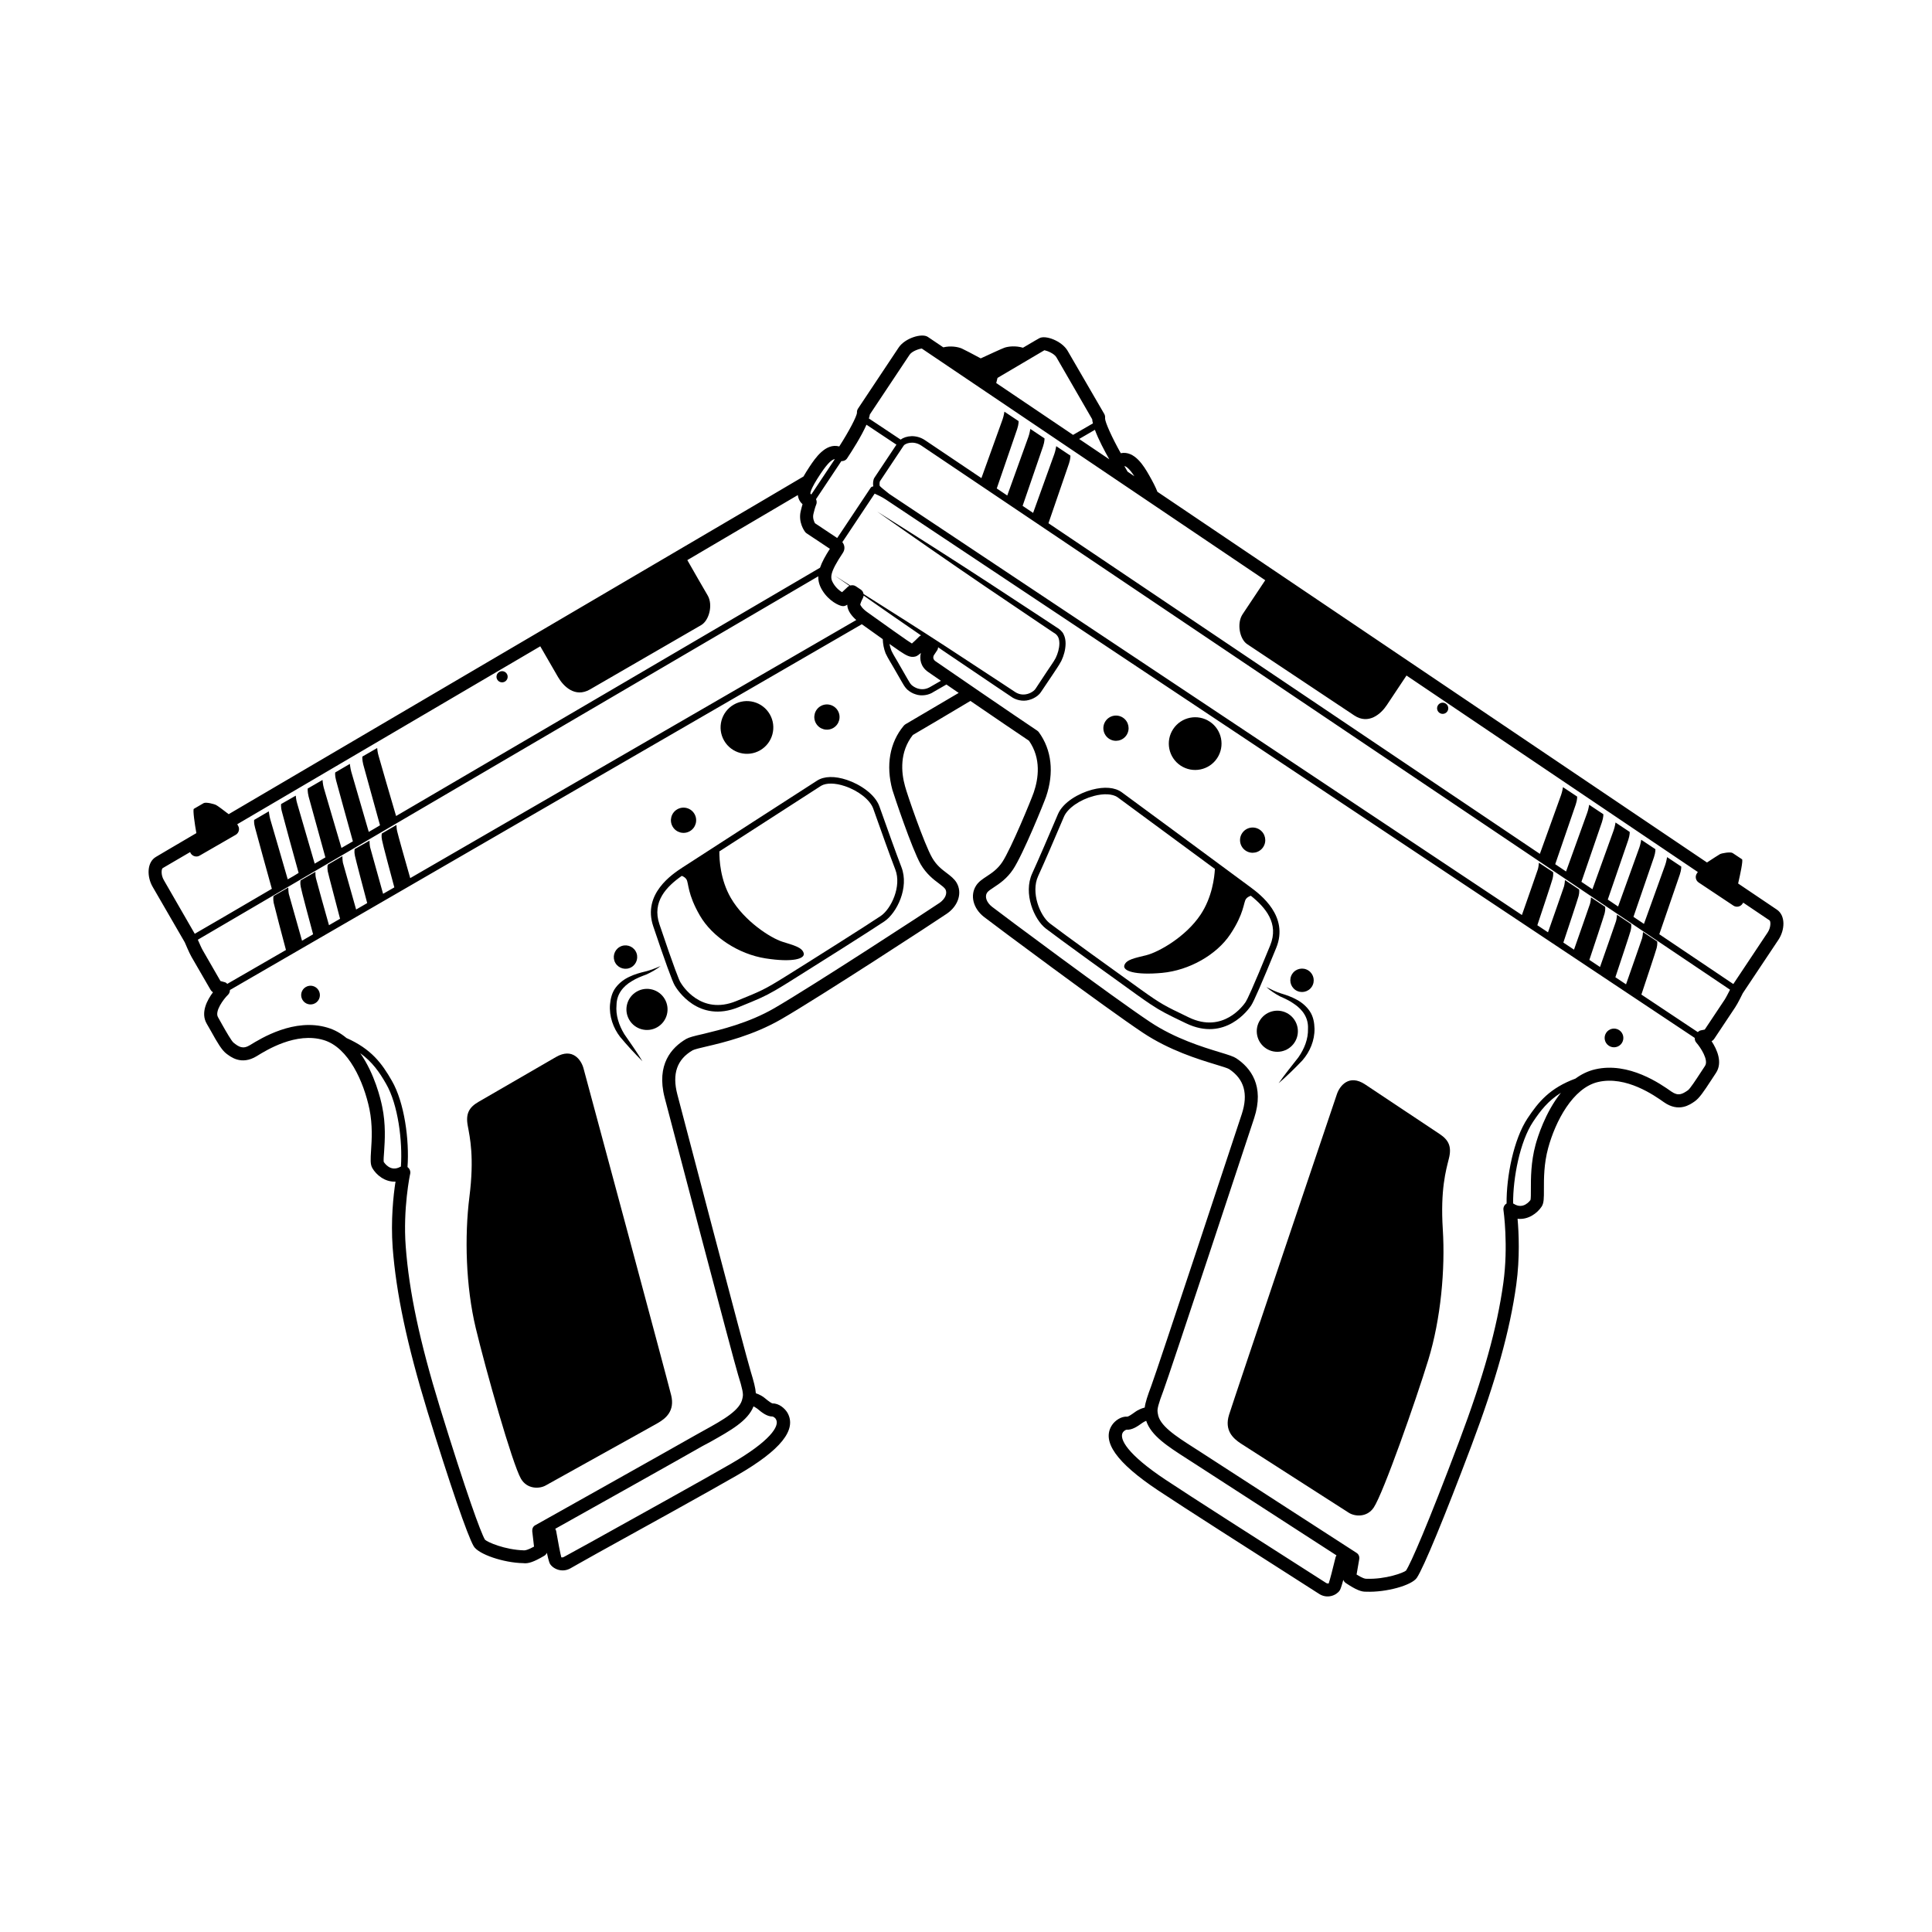
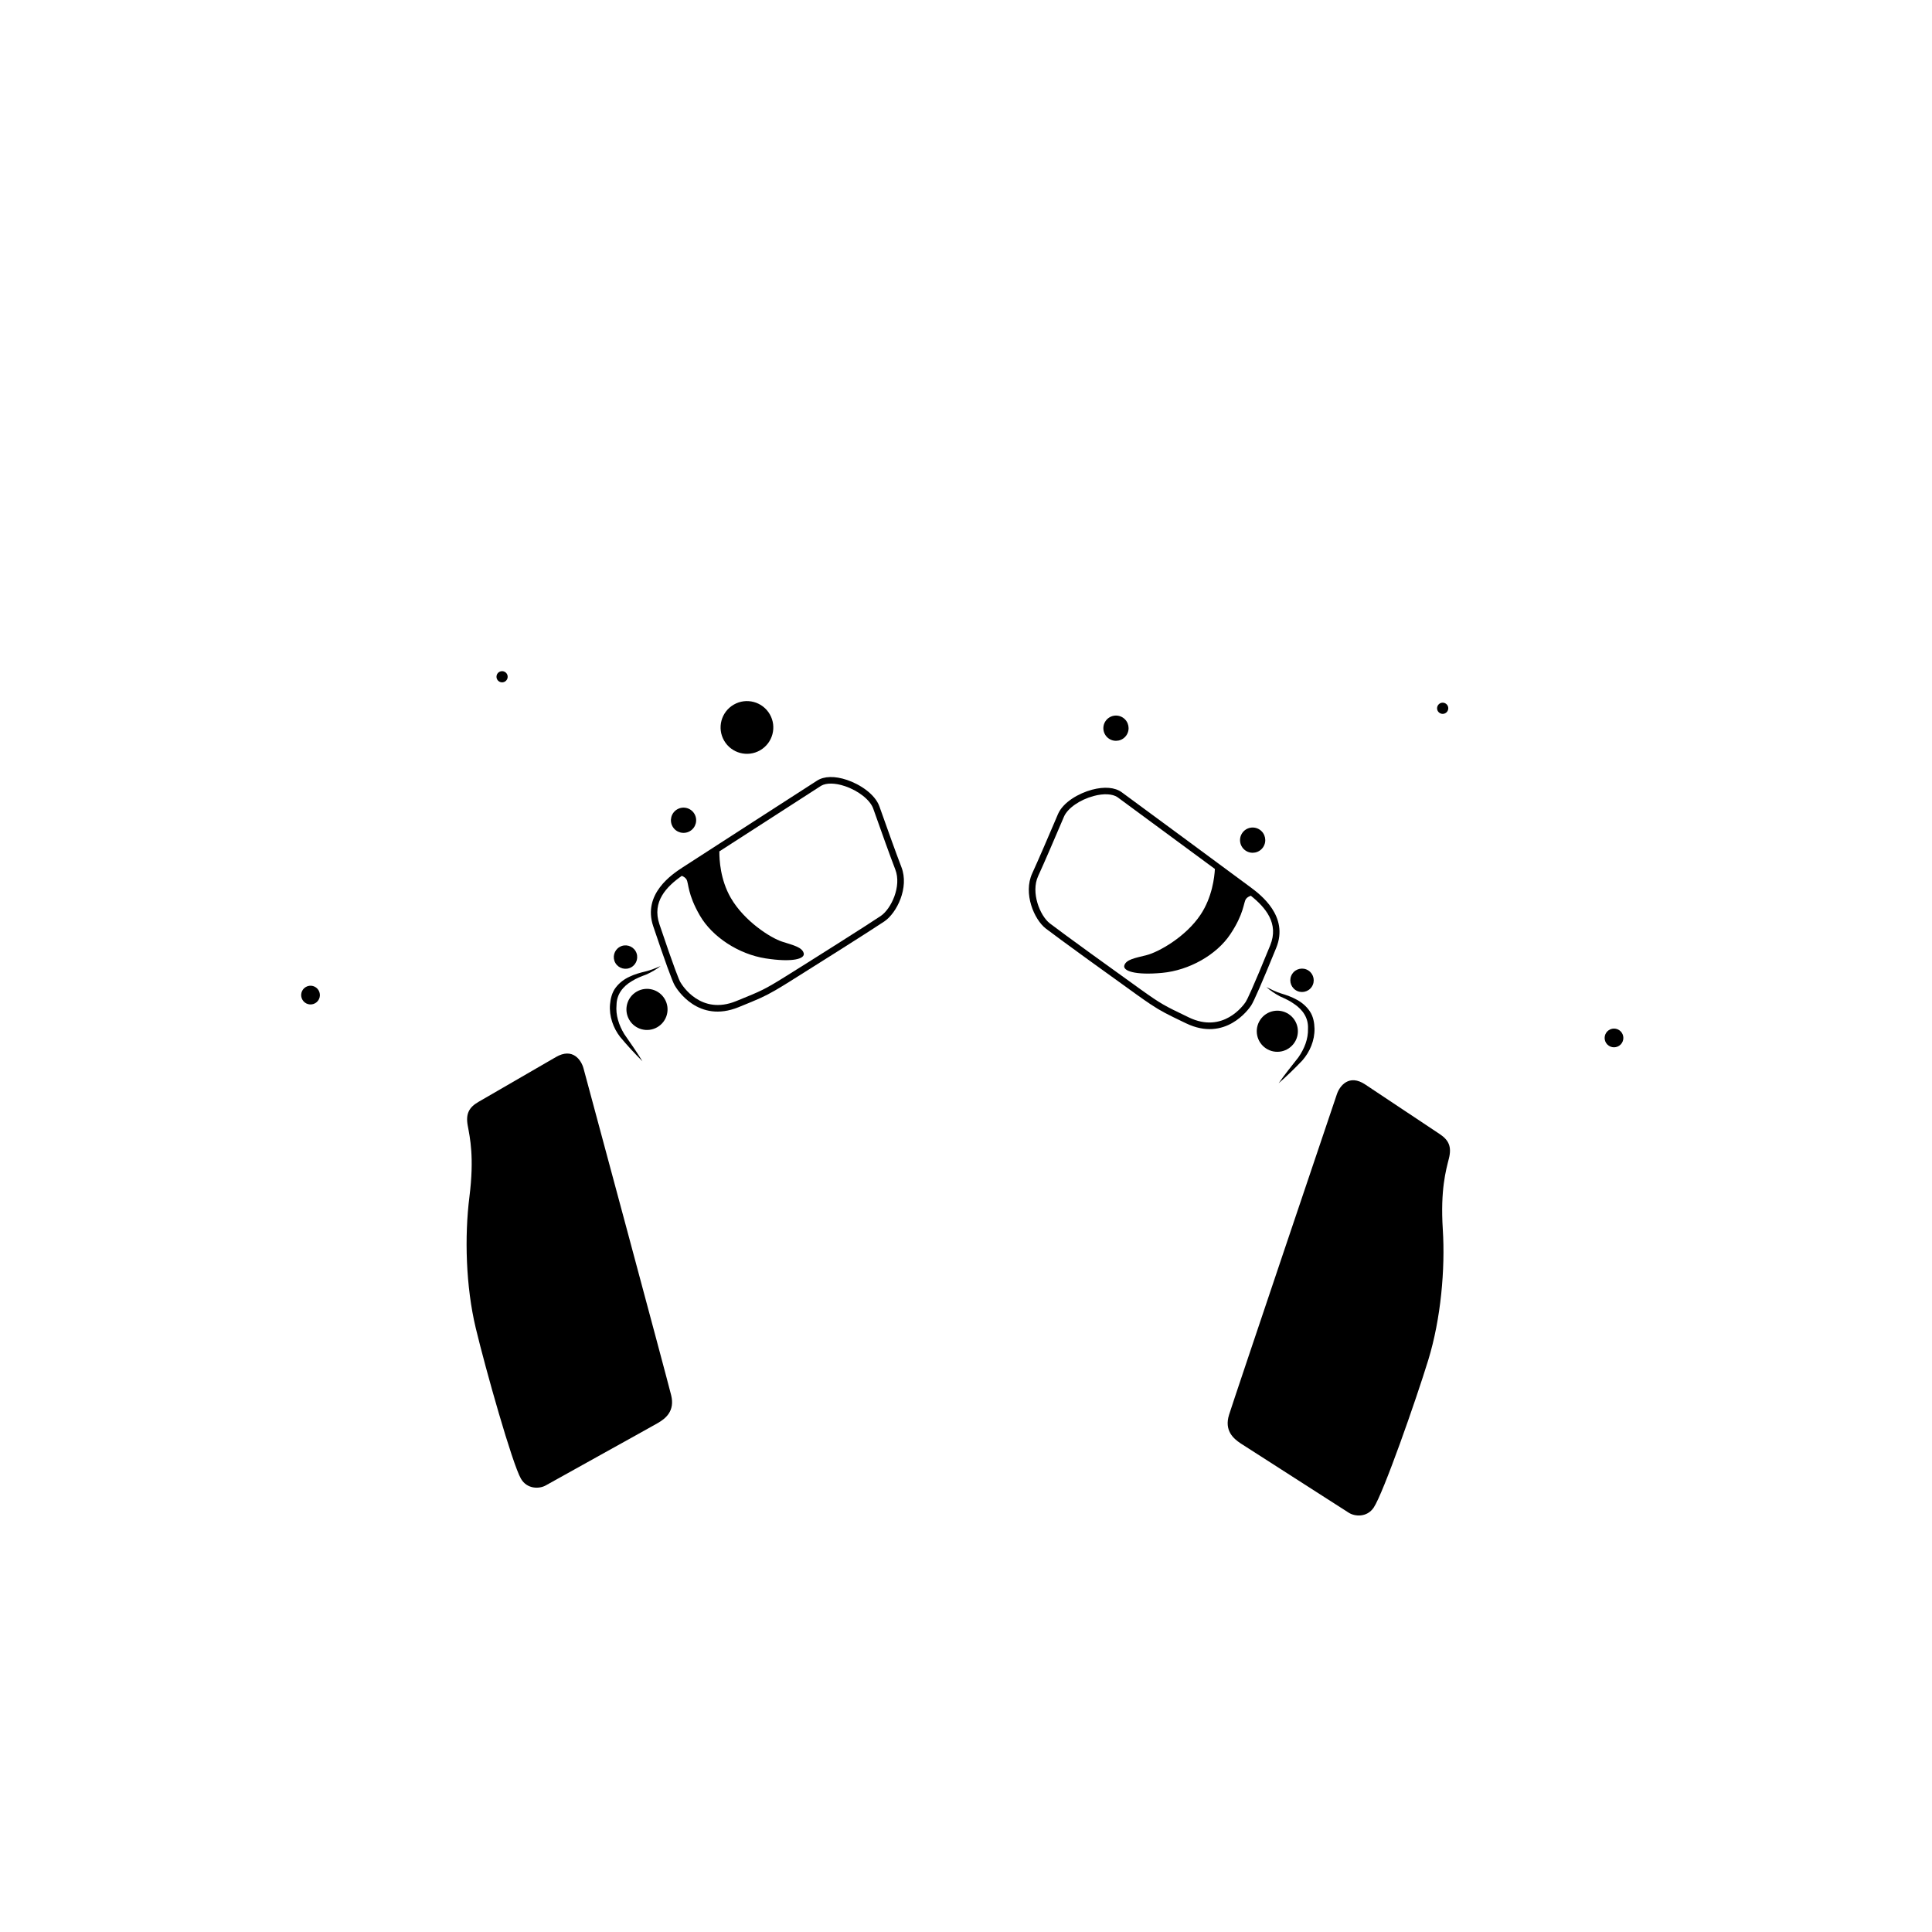
<svg xmlns="http://www.w3.org/2000/svg" fill="#000000" width="800px" height="800px" version="1.1" viewBox="144 144 512 512">
  <g>
    <path d="m277.8 324.63c0.707-0.41 0.949-1.316 0.539-2.027-0.41-0.707-1.316-0.949-2.023-0.539-0.711 0.41-0.953 1.316-0.539 2.027 0.406 0.707 1.312 0.949 2.023 0.539z" />
    <path d="m291.34 424.12c-4.422 2.559-20.547 11.895-20.547 11.895-2.488 1.441-3.418 3.141-2.836 6.297 0.578 3.156 1.77 8.367 0.445 18.859s-0.965 23.75 1.676 34.77c2.641 11.023 9.68 35.957 11.984 39.941 1.621 2.801 4.906 2.731 6.586 1.758 1.68-0.973 27.617-15.324 29.672-16.516 2.055-1.188 4.578-3.148 3.547-7.371s-22.625-84.445-23.234-86.648c-0.605-2.199-2.875-5.543-7.293-2.984z" />
    <path d="m377.05 357.7c-1.164-3.246-5.164-5.863-8.609-7.016-3.199-1.07-6.019-1.023-7.906 0.191-0.504 0.324-32.559 20.973-35.723 23.051-2.621 1.719-10.59 6.953-7.699 15.539 3.121 9.277 5.035 14.551 5.688 15.672 0.605 1.051 6.242 10.121 16.926 5.777l0.535-0.219c4.477-1.82 6.215-2.527 9.172-4.238 1-0.578 2.144-1.273 3.582-2.168 6.082-3.785 22.324-14.055 25.371-16.125 3.242-2.207 6.613-8.898 4.504-14.359-1.484-3.848-3.688-10.051-5.004-13.758zm0.359 29.039c-3.027 2.059-19.23 12.305-25.309 16.082-5.539 3.453-6.469 3.828-12.492 6.273l-0.539 0.219c-9.332 3.793-14.246-4.129-14.777-5.043-0.332-0.574-1.496-3.336-5.543-15.355-2.012-5.969 1.871-9.949 5.938-12.805 0.473 0.195 0.98 0.492 1.25 0.965 0.594 1.027 0.238 3.852 3.535 9.551 3.297 5.695 10.297 10.246 17.422 11.359 7.125 1.109 10.547 0.129 10.09-1.414-0.457-1.543-2.613-2.039-5.672-3.012s-10.047-5.402-13.645-11.613c-2.781-4.801-3.047-10.133-3.027-12.32 10.578-6.828 26.598-17.148 26.824-17.293l0.004-0.004c0.047-0.031 0.102-0.062 0.148-0.094 1.379-0.797 3.699-0.766 6.269 0.094 3.609 1.207 6.707 3.656 7.531 5.961l0.836 2.348c1.316 3.715 3.527 9.934 5.016 13.801 1.727 4.438-1.105 10.434-3.859 12.301z" />
    <path d="m326.82 364.27c1.598-0.926 2.144-2.973 1.219-4.57-0.926-1.598-2.973-2.144-4.57-1.219s-2.144 2.973-1.219 4.57c0.922 1.598 2.969 2.144 4.57 1.219z" />
-     <path d="m364.82 336.92c1.598-0.926 2.144-2.973 1.219-4.57-0.926-1.598-2.973-2.144-4.57-1.219-1.598 0.926-2.144 2.973-1.219 4.57 0.922 1.598 2.969 2.144 4.57 1.219z" />
    <path d="m345.45 342.83c3.34-1.934 4.481-6.207 2.547-9.547-1.934-3.34-6.207-4.481-9.547-2.547-3.34 1.934-4.481 6.207-2.547 9.547 1.93 3.34 6.207 4.481 9.547 2.547z" />
    <path d="m225.05 405.56c-1.188 0.688-1.59 2.203-0.902 3.391s2.203 1.59 3.391 0.906c1.188-0.688 1.59-2.203 0.902-3.391-0.684-1.188-2.203-1.594-3.391-0.906z" />
    <path d="m312.73 406.79c-2.606 1.508-3.492 4.84-1.984 7.445 1.508 2.606 4.84 3.492 7.445 1.984 2.606-1.508 3.492-4.84 1.984-7.445-1.508-2.602-4.84-3.492-7.445-1.984z" />
    <path d="m314.25 425.24c-1.508-2.504-3.203-4.844-4.809-7.191-1.445-2.379-2.309-5.051-2.055-7.727 0.047-2.793 1.633-4.887 4.066-6.316 1.184-0.742 2.465-1.246 3.856-1.758 1.355-0.621 2.629-1.344 3.777-2.254-1.336 0.57-2.672 1.129-4.047 1.457-1.375 0.324-2.856 0.734-4.211 1.391-1.375 0.629-2.668 1.578-3.648 2.867-1.004 1.309-1.387 2.981-1.516 4.477-0.266 3.121 0.848 6.242 2.676 8.605 1.887 2.262 3.852 4.402 5.91 6.449z" />
    <path d="m311.32 400.32c1.48-0.855 1.988-2.758 1.129-4.238-0.855-1.48-2.758-1.988-4.238-1.129-1.48 0.855-1.988 2.758-1.133 4.238 0.859 1.48 2.762 1.984 4.242 1.129z" />
-     <path d="m614.86 385.04c-0.18-0.121-3.926-2.644-10.238-6.902 0.543-2.344 1.371-6.195 1.027-6.422-0.496-0.328-1.887-1.254-2.469-1.645-0.582-0.391-2.875 0.031-3.367 0.285-0.301 0.156-2.09 1.32-3.445 2.211-29.289-19.754-87.758-59.195-133.93-90.336-4.008-2.703-7.894-5.324-11.711-7.902-0.457-1.184-1.184-2.617-2.238-4.457-1.277-2.223-3.781-6.527-7.473-5.769-2.316-4.113-4.164-8.23-4.164-9.223 0.047-0.379 0-0.805-0.188-1.137l-9.742-16.789c-1.516-2.602-5.91-4.258-7.519-3.309-0.047 0-1.562 0.898-4.305 2.508-1.891-0.566-3.832-0.379-4.918 0-0.766 0.281-3.715 1.633-6.273 2.82-2.172-1.164-4.359-2.32-5.008-2.606-1.051-0.457-2.977-0.781-4.91-0.316-2.617-1.766-4.074-2.746-4.117-2.777-1.562-1.039-6.051 0.324-7.719 2.832l-10.762 16.168c-0.215 0.324-0.316 0.711-0.285 1.094-0.055 1.012-2.16 4.996-4.695 8.945-3.644-0.984-6.414 3.18-7.84 5.32-0.668 1-1.188 1.855-1.637 2.641-4.227 2.512-8.57 5.055-13.012 7.676-48.051 28.188-108.87 63.938-139.32 81.816-1.277-0.992-2.981-2.269-3.312-2.41-0.473-0.285-2.695-0.852-3.312-0.52-0.613 0.379-2.082 1.184-2.602 1.512-0.332 0.188 0.234 4.066 0.664 6.434-6.574 3.879-10.5 6.148-10.688 6.289-2.461 1.418-2.461 5.25-0.898 7.945l8.512 14.707c0.141 0.285 1.137 2.742 1.797 3.879l5.062 8.75c0.141 0.238 0.379 0.473 0.613 0.613-1.512 2.035-3.359 5.391-1.656 8.324l1.137 1.984c1.75 3.168 2.836 4.965 4.019 5.91 1.137 0.852 3.973 3.215 8.086 0.711 2.602-1.609 10.453-6.481 17.781-4.258 6.574 1.984 10.594 11.066 12.105 18.301 0.852 4.211 0.617 8.086 0.426 10.926-0.141 2.363-0.238 3.688 0.332 4.684 1.039 1.797 3.312 3.734 6.148 3.594-0.566 3.594-1.277 10.262-0.758 17.449 0.945 12.25 3.785 25.633 9.223 43.461 5.91 19.199 10.594 32.867 12.25 35.707 1.23 2.129 7.898 4.398 13.102 4.492 1.371 0.188 2.836-0.332 5.582-1.938 0.332-0.188 0.566-0.473 0.711-0.805 0.52 2.363 0.711 2.695 0.805 2.887 0.758 1.324 3.168 2.508 5.438 1.23 0.379-0.238 3.121-1.75 7.141-4.019 10.547-5.816 30.219-16.695 37.078-20.668 11.539-6.668 15.844-12.059 13.289-16.551-0.711-1.184-2.269-2.508-3.926-2.461-0.285-0.047-0.945-0.473-2.129-1.465-0.379-0.332-1.277-0.898-2.316-1.23-0.094-1.418-0.566-3.168-1.371-5.816-1.277-4.113-18.16-68.527-19.438-73.398-1.418-5.438-0.094-9.27 4.066-11.68 0.426-0.238 2.129-0.664 3.594-0.992 4.684-1.086 12.484-2.981 19.863-7.234 10.309-5.957 41.332-26.199 43.934-27.996 3.027-2.082 4.113-5.535 2.555-8.184-0.613-1.039-1.609-1.797-2.602-2.555-1.324-0.992-2.742-2.082-3.879-4.066-2.082-3.594-6.715-17.074-7.188-18.965-1.039-3.688-1.465-9.082 2.082-13.574 2.887-1.664 9.289-5.465 15.246-9.02 5.965 4.078 12.617 8.613 15.527 10.555 3.281 4.719 2.508 10.031 1.262 13.684-0.621 1.828-6.047 15.016-8.348 18.477-1.258 1.887-2.781 2.894-4.125 3.777-1.082 0.711-2.102 1.383-2.769 2.391-1.715 2.578-0.852 6.094 2.055 8.359 2.465 1.926 32.16 24.066 42.086 30.676 7.09 4.719 14.758 7.051 19.344 8.445 1.48 0.449 3.156 0.961 3.527 1.203 4.012 2.668 5.106 6.57 3.356 11.922-1.574 4.801-22.477 68.035-23.984 72.027-0.98 2.606-1.566 4.352-1.738 5.746-1.055 0.258-1.977 0.77-2.383 1.059-1.258 0.914-1.91 1.305-2.211 1.352-1.656-0.133-3.289 1.059-4.062 2.219-2.856 4.293 1.133 9.957 12.195 17.32 6.629 4.414 25.551 16.492 35.719 22.98 3.879 2.477 6.547 4.18 6.902 4.418 2.199 1.465 4.652 0.414 5.508-0.871 0.113-0.168 0.324-0.488 0.961-2.816 0.125 0.348 0.359 0.648 0.668 0.852 2.621 1.742 4.09 2.363 5.426 2.289 5.199 0.211 12.043-1.656 13.398-3.691 1.809-2.719 7.332-16.086 14.414-34.879 6.566-17.438 10.246-30.633 11.93-42.789 0.988-7.152 0.664-13.832 0.344-17.469 2.832 0.324 5.223-1.484 6.371-3.215 0.621-0.934 0.617-2.242 0.609-4.617-0.004-2.84-0.012-6.731 1.121-10.895 1.93-7.102 6.547-15.953 13.215-17.516 7.445-1.746 14.988 3.598 17.477 5.356 3.973 2.785 6.949 0.605 8.113-0.199 1.246-0.844 2.422-2.598 4.406-5.637l1.258-1.914c1.863-2.801 0.254-6.273-1.152-8.422 0.27-0.133 0.5-0.336 0.668-0.586l5.59-8.398c0.73-1.098 1.883-3.473 2.012-3.738l9.449-14.168c1.711-2.574 1.945-6.406-0.445-7.996zm-170.24-114.83c-0.605-0.41-1.199-0.809-1.801-1.215l-0.852-1.484c0.539 0.078 1.367 0.742 2.652 2.699zm-6.644-4.484c-2.754-1.859-5.406-3.648-7.992-5.391l4.176-2.43c0.93 2.555 2.586 5.644 3.816 7.82zm-17.199-28.91c0.758 0.141 2.555 0.852 3.168 1.844l9.504 16.457c0 0.332 0.094 0.664 0.188 1.086l-5.262 3.047c-7.723-5.211-14.645-9.879-20.363-13.738l0.34-1.367c6.84-4.031 11.266-6.621 12.426-7.328zm-53.812 29.387c0.59 0.031 1.18-0.211 1.527-0.738 1.305-1.961 3.781-5.832 5.133-8.91l7.938 5.285-5.828 8.758c-0.348 0.52-0.445 1.516-0.309 2.312-0.266 0.016-0.523 0.105-0.68 0.34l-8.129 12.211c-0.164 0.25-0.461 0.695-0.754 1.117l-5.883-3.914c-0.227-0.395-0.672-1.355-0.418-2.438 0.441-1.855 0.703-2.414 0.715-2.438 0.23-0.477 0.184-1.035-0.023-1.508zm-1.723-0.531-6.238 9.375c-0.102-0.082-0.211-0.164-0.238-0.215-0.035-0.141-0.09-1.098 2.688-5.273 2.023-3.035 3.098-3.82 3.789-3.887zm-177.8 111.61c-0.852-1.418-0.66-3.027-0.332-3.215 0.141-0.094 2.789-1.609 7.281-4.258l0.141 0.332c0.52 0.805 1.562 1.086 2.363 0.613l9.602-5.535c0.805-0.473 1.086-1.559 0.613-2.363l-0.234-0.426c18.633-10.926 48.426-28.422 80.301-47.152 1.324 2.269 3.785 6.527 4.731 8.184 1.371 2.363 4.445 5.531 8.418 3.262 3.973-2.316 27.477-15.891 29.512-17.074 2.082-1.23 3.168-5.344 1.703-7.852-1.086-1.844-3.973-6.859-5.391-9.363 6.574-3.879 13.102-7.707 19.531-11.492 3.305-1.965 6.543-3.852 9.754-5.742 0.133 1.07 0.609 1.871 1.25 2.422-0.141 0.461-0.301 1.055-0.48 1.812-0.711 2.988 0.969 5.277 1.156 5.527 0.113 0.148 0.254 0.281 0.414 0.383l6.156 4.098c-1.234 1.914-2.117 3.531-2.613 5.008-34.531 20.23-78.215 45.84-112.35 65.805-0.992-3.309-4.445-15.227-4.633-15.938-0.285-0.852-0.379-2.082-0.379-2.082l-3.926 2.269s-0.094 0.758 0.234 2.082c0.332 1.184 3.547 12.863 4.445 16.125-0.992 0.613-1.988 1.184-2.981 1.75-0.945-3.262-4.398-15.18-4.633-15.938-0.234-0.805-0.379-2.082-0.379-2.082l-3.879 2.269s-0.141 0.758 0.238 2.129c0.285 1.137 3.547 12.863 4.445 16.125-1.039 0.613-2.035 1.184-3.027 1.75-0.992-3.262-4.445-15.18-4.684-15.938-0.238-0.805-0.332-2.082-0.332-2.082l-3.926 2.269s-0.094 0.758 0.238 2.129c0.332 1.137 3.547 12.863 4.445 16.125-0.945 0.566-1.891 1.086-2.836 1.656-0.945-3.262-4.445-15.227-4.637-15.938-0.285-0.852-0.379-2.082-0.379-2.082l-3.879 2.223s-0.141 0.805 0.238 2.129c0.285 1.184 3.5 12.91 4.398 16.125-0.945 0.613-1.938 1.184-2.887 1.703-0.945-3.262-4.398-15.227-4.633-15.938-0.238-0.852-0.379-2.082-0.379-2.082l-3.879 2.269s-0.141 0.758 0.238 2.082c0.285 1.184 3.547 12.91 4.445 16.176-10.168 5.957-17.449 10.215-20.43 11.918zm10.309 18.586c-0.332-0.566-0.898-1.844-1.324-2.836 12.211-7.133 102.56-60.059 164.43-96.312-0.043 1.25 0.281 2.438 1.035 3.68 1.773 2.934 4.492 4.113 5.285 4.211 0.441 0.055 0.781 0.02 1.352-0.359 0.035 1.688 1.367 3.164 2.394 4.059l-118.21 68.402c-0.805-2.789-3.359-11.824-3.453-12.391-0.188-0.66-0.188-1.703-0.188-1.703l-3.879 2.269s-0.188 0.613 0.047 1.75c0.141 0.898 2.508 9.742 3.262 12.531l-2.981 1.703c-0.758-2.789-3.309-11.824-3.453-12.391-0.141-0.711-0.141-1.703-0.141-1.703l-3.926 2.223s-0.188 0.664 0.047 1.75c0.188 0.945 2.508 9.789 3.262 12.578l-2.934 1.703c-0.805-2.789-3.359-11.824-3.5-12.391-0.141-0.711-0.141-1.75-0.141-1.75l-3.879 2.269s-0.188 0.664 0 1.75c0.188 0.945 2.555 9.789 3.262 12.578l-2.934 1.703c-0.805-2.789-3.309-11.824-3.453-12.438-0.188-0.664-0.141-1.703-0.141-1.703l-3.926 2.269s-0.188 0.664 0.047 1.75c0.141 0.898 2.508 9.742 3.262 12.531l-2.934 1.703c-0.805-2.789-3.359-11.824-3.5-12.391-0.141-0.664-0.141-1.703-0.141-1.703l-3.926 2.269s-0.141 0.664 0.047 1.75c0.188 0.898 2.508 9.742 3.262 12.531l-15.559 8.984c-0.188-0.238-0.473-0.426-0.758-0.473l-1.039-0.285zm184.73-79.289c1.648 1.098 2.738 1.738 4.027 1.426 0.262-0.062 0.594-0.141 1.539-0.957-0.406 1.574-0.09 3.613 1.871 4.996 0.355 0.25 1.641 1.137 3.438 2.371l-2.707 1.555c-1.137 0.711-2.316 0.852-3.5 0.473-0.566-0.188-1.137-0.52-1.559-0.898-0.238-0.238-0.379-0.426-0.52-0.664l-0.566-0.945-2.176-3.785c-0.664-1.23-1.559-2.555-2.082-3.688-0.223-0.582-0.406-1.195-0.535-1.812 1.223 0.863 2.258 1.586 2.769 1.93zm5.074-3.836c-0.68 0.695-1.441 1.41-1.887 1.793-0.164-0.125-0.562-0.355-1.273-0.828-1.25-0.832-5.516-3.883-8.309-5.875l-2.262-1.613c-1.254-0.887-1.82-1.777-1.848-2.062 0.238-0.824 0.688-1.629 0.691-1.637 0.121-0.215 0.18-0.449 0.203-0.68 5.055 3.539 10.121 7.059 15.211 10.547-0.191 0.082-0.371 0.195-0.527 0.355zm-137.31 140.44h-0.094c-2.695 1.559-4.305-1.09-4.445-1.23-0.094-0.332 0-1.75 0.094-2.836 0.188-2.836 0.473-7.188-0.52-11.871-0.379-1.891-1.984-8.703-5.816-14.141 3.215 2.316 5.109 5.059 6.859 8.133 3.164 5.441 4.394 15.184 3.922 21.945zm93.449 63.516c0.332 0.188 0.664 0.379 0.992 0.613 1.277 1.086 2.602 2.082 4.019 2.082 0.188 0 0.758 0.332 0.945 0.758 1.039 1.75-1.562 5.769-11.965 11.777-6.856 3.973-26.484 14.852-37.031 20.715-4.066 2.223-6.859 3.785-7.234 3.973-0.332 0.188-0.613 0.094-0.664 0.094-0.238-0.852-0.898-4.207-1.371-7-0.047-0.188-0.141-0.379-0.234-0.566 9.223-5.156 33.957-19.012 39.062-21.945l2.129-1.137c5.203-2.934 9.84-5.488 11.352-9.363zm40.246-180.75c-0.188 0.141-0.332 0.238-0.473 0.426-3.688 4.445-4.731 10.453-2.981 16.93 0.473 1.559 5.156 15.605 7.519 19.77 1.512 2.555 3.406 4.019 4.824 5.059 0.758 0.566 1.418 1.086 1.703 1.512 0.613 1.09-0.047 2.602-1.559 3.641-2.555 1.75-33.434 21.895-43.699 27.855-6.906 4.019-14.426 5.769-18.871 6.859-2.508 0.566-3.781 0.898-4.539 1.324-3.879 2.269-7.992 6.762-5.723 15.559 1.277 4.918 18.207 69.426 19.484 73.539 1.137 3.594 1.418 5.059 1.184 5.863-0.047 0.094 0 0.141 0 0.238h-0.047c-0.473 3.168-5.156 5.769-10.121 8.512l-2.129 1.184c-6.289 3.594-42.562 23.93-42.562 23.93-0.711 0.332-0.945 0.992-0.898 1.656l0.473 4.066c-1.656 0.898-2.316 0.992-2.602 0.992-5.203-0.141-9.836-2.223-10.406-2.836-1.137-1.938-4.918-12.297-11.918-34.996-5.391-17.547-8.18-30.691-9.078-42.707-0.758-9.98 1.137-19.152 1.184-19.246 0.141-0.66-0.141-1.371-0.664-1.75l-0.047-0.047c0.52-7.094-0.805-17.121-4.164-22.891-2.602-4.539-5.391-8.371-12.012-11.305-1.465-1.23-3.121-2.176-5.012-2.742-8.797-2.648-17.641 2.836-20.57 4.637-1.891 1.137-2.934 0.473-4.352-0.664-0.52-0.426-1.941-2.883-2.981-4.731l-1.137-2.035c-0.898-1.562 1.465-4.777 2.695-5.957 0.332-0.332 0.473-0.805 0.473-1.23l167.46-96.93 1.684 1.199c1.145 0.816 2.531 1.809 3.863 2.758 0.047 1.285 0.285 2.543 0.746 3.731 0.711 1.512 1.465 2.602 2.176 3.879l2.176 3.785 0.566 0.945c0.238 0.379 0.566 0.758 0.852 1.039 0.664 0.566 1.371 0.992 2.176 1.23 1.559 0.566 3.547 0.238 4.824-0.664l3.356-1.93c0.996 0.684 2.082 1.426 3.25 2.227-5.758 3.406-11.617 6.848-14.125 8.316zm113.99 220.79c-0.672 2.801-1.531 6.141-1.82 6.91 0-0.004-0.004-0.008-0.008-0.008-0.055-0.035-0.34 0.074-0.664-0.141-0.359-0.238-3.051-1.957-6.961-4.453-10.152-6.484-29.059-18.551-35.66-22.945-10.004-6.656-12.359-10.836-11.23-12.531 0.258-0.391 0.82-0.703 1.02-0.688 1.391 0.105 2.809-0.84 4.144-1.812 0.312-0.223 0.676-0.406 1.004-0.539 1.293 3.945 5.723 6.781 10.773 10.023l2.016 1.297c4.938 3.215 28.758 18.605 37.641 24.34-0.109 0.168-0.207 0.348-0.254 0.547zm53.008-109.37c-1.254 4.613-1.242 8.945-1.238 11.809 0.004 1.109 0.004 2.488-0.109 2.844-0.117 0.145-1.906 2.676-4.484 0.961-0.035-0.023-0.078-0.016-0.113-0.035-0.059-6.762 1.809-16.438 5.277-21.652 1.977-2.969 4-5.578 7.394-7.699-4.18 5.207-6.219 11.906-6.727 13.773zm44.926-20.918-1.273 1.938c-1.145 1.754-2.711 4.152-3.281 4.551-1.473 1.016-2.535 1.609-4.348 0.355-2.809-1.98-11.305-8-20.27-5.898-1.922 0.453-3.641 1.316-5.172 2.438-6.805 2.523-9.793 6.156-12.691 10.512-3.699 5.559-5.637 15.469-5.566 22.609-0.016 0.008-0.031 0.004-0.047 0.012-0.574 0.363-0.883 1.035-0.781 1.711 0.012 0.094 1.344 9.383-0.035 19.324-1.645 11.895-5.266 24.859-11.738 42.043-8.371 22.219-12.805 32.301-14.059 34.184-0.617 0.551-5.379 2.359-10.555 2.156-0.312 0.012-0.938-0.133-2.539-1.121l0.699-4.035c0.117-0.68-0.105-1.348-0.766-1.742 0 0-34.926-22.555-41.016-26.523l-2.043-1.312c-4.762-3.043-9.273-5.934-9.547-9.121l-0.043 0.004c-0.008-0.082 0.027-0.164 0.004-0.246-0.188-0.797 0.199-2.254 1.531-5.777 1.52-4.031 22.457-67.363 24.031-72.168 2.832-8.637-1-13.398-4.719-15.875-0.754-0.5-1.973-0.883-4.438-1.633-4.402-1.34-11.77-3.582-18.434-8.016-9.871-6.57-39.422-28.609-41.875-30.523-1.445-1.129-1.996-2.695-1.305-3.727 0.281-0.426 0.984-0.887 1.797-1.422 1.457-0.961 3.453-2.277 5.098-4.75 2.648-3.981 8.211-17.707 8.742-19.273 2.164-6.348 1.484-12.414-1.914-17.074-0.117-0.164-0.266-0.305-0.438-0.422-5.219-3.473-25.367-17.277-26.973-18.406-0.953-0.668-0.414-1.566-0.41-1.574l0.871-1.309c0.164-0.25 0.234-0.523 0.258-0.801 0.406 0.277 0.805 0.562 1.211 0.84l14.441 9.758 3.617 2.43c1.246 0.965 3.18 1.406 4.785 0.938 0.816-0.203 1.566-0.578 2.25-1.094 0.328-0.254 0.68-0.613 0.922-0.98l0.609-0.902 2.43-3.617c0.797-1.273 1.609-2.289 2.387-3.773 0.672-1.418 1.094-2.926 1.125-4.555 0-0.809-0.113-1.672-0.523-2.484-0.348-0.812-1.27-1.5-1.809-1.809l-3.637-2.398-14.578-9.555c-9.734-6.34-19.535-12.59-29.383-18.762 9.496 6.699 19.043 13.328 28.648 19.863l14.441 9.758 3.617 2.43c1.25 0.672 1.566 1.594 1.578 2.945-0.027 1.277-0.406 2.633-0.992 3.828-0.566 1.09-1.555 2.379-2.309 3.559l-2.398 3.637-0.598 0.91c-0.156 0.238-0.32 0.402-0.559 0.602-0.469 0.363-1.039 0.66-1.633 0.809-1.215 0.32-2.391 0.105-3.473-0.68l-3.637-2.398-14.574-9.555c-7.199-4.688-14.461-9.277-21.723-13.867-0.074-0.461-0.312-0.891-0.727-1.164l-1.332-0.887c-0.441-0.293-0.973-0.34-1.453-0.191-1.387-0.875-2.758-1.777-4.148-2.648 1.297 0.918 2.617 1.801 3.918 2.715-0.168 0.078-0.332 0.184-0.473 0.32-0.48 0.465-1.055 1-1.48 1.379-0.574-0.336-1.547-1.055-2.309-2.312-0.934-1.539-0.984-2.84 2.527-8.121 0.617-0.93 0.512-2.035-0.148-2.836 0.242-0.34 0.516-0.75 0.84-1.242l7.727-11.609c0.73 0.32 1.945 0.891 2.883 1.512l214.45 142.73c-0.023 0.445 0.102 0.895 0.41 1.242 1.141 1.289 3.324 4.637 2.32 6.148zm5.106-17.406-5.195 7.805-1.02 0.203c-0.32 0.066-0.59 0.242-0.824 0.465l-14.945-9.945c0.914-2.742 3.809-11.422 4.043-12.328 0.277-1.078 0.137-1.746 0.137-1.746l-3.754-2.5s-0.055 1.035-0.254 1.703c-0.172 0.566-3.281 9.418-4.242 12.156l-2.824-1.879c0.914-2.742 3.809-11.422 4.043-12.328 0.277-1.078 0.137-1.746 0.137-1.746l-3.754-2.5s-0.055 1.035-0.254 1.703c-0.172 0.566-3.281 9.418-4.242 12.156l-2.824-1.879c0.918-2.742 3.809-11.422 4.043-12.328 0.277-1.078 0.137-1.746 0.137-1.746l-3.754-2.5s-0.055 1.035-0.254 1.703c-0.172 0.566-3.281 9.418-4.242 12.156l-2.824-1.879c0.914-2.742 3.809-11.422 4.043-12.328 0.277-1.078 0.137-1.746 0.137-1.746l-3.754-2.5s-0.055 1.035-0.254 1.703c-0.172 0.566-3.281 9.418-4.242 12.156l-2.824-1.879c0.914-2.742 3.809-11.422 4.039-12.328 0.277-1.078 0.137-1.746 0.137-1.746l-3.769-2.492s-0.055 1.035-0.254 1.703c-0.172 0.566-3.281 9.418-4.242 12.156l-167.65-111.59c-1.059-0.816-2.316-1.855-2.523-2.117-0.09-0.199-0.078-1.008 0.039-1.234l6.301-9.465c0.367-0.555 2.547-1.418 4.668-0.004 2.297 1.527 196.36 132.11 214.32 144.2-0.477 0.945-1.117 2.18-1.504 2.766zm11.461-17.906-9.082 13.645c-2.852-1.918-9.828-6.613-19.617-13.199 1.098-3.188 5.066-14.703 5.445-15.84 0.438-1.32 0.371-2.098 0.371-2.098l-3.754-2.5s-0.191 1.238-0.496 2.062c-0.262 0.711-4.481 12.426-5.633 15.637-0.91-0.613-1.836-1.234-2.781-1.871 1.102-3.195 5.062-14.699 5.441-15.832 0.438-1.32 0.371-2.098 0.371-2.098l-3.754-2.5s-0.191 1.238-0.496 2.062c-0.262 0.711-4.473 12.41-5.633 15.629-0.902-0.605-1.809-1.215-2.738-1.84 1.102-3.199 5.062-14.695 5.441-15.828 0.438-1.316 0.371-2.098 0.371-2.098l-3.754-2.5s-0.191 1.238-0.496 2.062c-0.262 0.707-4.469 12.398-5.629 15.625-0.961-0.648-1.93-1.301-2.918-1.961 1.105-3.211 5.059-14.688 5.438-15.824 0.438-1.32 0.371-2.098 0.371-2.098l-3.754-2.5s-0.191 1.238-0.496 2.062c-0.262 0.707-4.465 12.387-5.629 15.617-0.945-0.637-1.906-1.281-2.871-1.93 1.105-3.207 5.062-14.691 5.438-15.824 0.438-1.316 0.371-2.098 0.371-2.098l-3.754-2.5s-0.191 1.238-0.496 2.062c-0.262 0.707-4.465 12.387-5.629 15.621-40.676-27.371-95.656-64.363-130.23-87.621 1.105-3.199 5.062-14.695 5.441-15.828 0.438-1.32 0.371-2.098 0.371-2.098l-3.754-2.5s-0.191 1.238-0.496 2.062c-0.262 0.707-4.469 12.402-5.629 15.625-0.945-0.637-1.875-1.262-2.781-1.871 1.121-3.25 5.051-14.66 5.426-15.789 0.438-1.32 0.371-2.098 0.371-2.098l-3.754-2.5s-0.191 1.238-0.496 2.062c-0.262 0.707-4.438 12.309-5.617 15.586-0.953-0.641-1.879-1.266-2.785-1.871 1.137-3.301 5.039-14.625 5.414-15.75 0.438-1.32 0.371-2.098 0.371-2.098l-3.754-2.5s-0.191 1.238-0.496 2.062c-0.262 0.703-4.406 12.223-5.602 15.547-9.062-6.098-14.598-9.82-14.973-10.07-2.367-1.574-5.07-1.16-6.434-0.137l-8.422-5.606c0.117-0.383 0.223-0.754 0.27-1.074l10.512-15.793c0.645-0.969 2.488-1.574 3.246-1.66 3.449 2.328 34.375 23.188 72.23 48.727 6.148 4.148 12.438 8.391 18.785 12.672-1.609 2.418-4.809 7.227-5.996 9.008-1.613 2.426-0.773 6.613 1.203 7.93 1.977 1.316 24.566 16.352 28.383 18.895 3.816 2.539 7.109-0.453 8.602-2.699 1.07-1.609 3.789-5.691 5.246-7.879 30.664 20.684 59.277 39.988 77.203 52.074l-0.258 0.383c-0.527 0.793-0.312 1.867 0.48 2.394l9.207 6.129c0.793 0.527 1.863 0.312 2.394-0.48l0.207-0.309c4.32 2.914 6.828 4.606 6.981 4.703 0.32 0.215 0.398 1.848-0.52 3.223z" />
    <path d="m525.09 330.88c-0.453 0.684-0.27 1.602 0.414 2.055 0.684 0.453 1.602 0.27 2.055-0.414s0.27-1.602-0.414-2.055c-0.684-0.453-1.602-0.27-2.055 0.414z" />
    <path d="m525.54 444.54s-15.512-10.324-19.762-13.152c-4.254-2.828-6.723 0.363-7.469 2.523s-27.305 80.879-28.598 85.027c-1.293 4.152 1.102 6.266 3.078 7.578 1.977 1.316 26.969 17.258 28.582 18.332 1.617 1.078 4.891 1.352 6.684-1.34 2.551-3.832 11.133-28.281 14.457-39.117 3.324-10.836 4.512-24.043 3.844-34.598-0.668-10.555 0.848-15.684 1.621-18.797 0.777-3.109-0.043-4.863-2.438-6.457z" />
    <path d="m475.5 379.2c-3.027-2.273-33.73-24.879-34.215-25.234-1.809-1.328-4.621-1.555-7.879-0.688-3.512 0.938-7.668 3.297-9.031 6.465l-0.977 2.297c-1.543 3.617-4.133 9.668-5.852 13.418-2.441 5.32 0.504 12.207 3.602 14.613 2.91 2.254 18.477 13.52 24.312 17.676 1.375 0.98 2.477 1.746 3.438 2.387 2.844 1.895 4.535 2.707 8.891 4.805l0.523 0.25c10.391 5.004 16.578-3.699 17.25-4.711 0.719-1.078 2.957-6.223 6.652-15.285 3.422-8.395-4.207-14.113-6.715-15.992zm5.117 15.336c-4.793 11.742-6.125 14.426-6.492 14.98-0.586 0.883-5.988 8.48-15.062 4.113l-0.523-0.254c-5.859-2.816-6.762-3.25-12.074-7.039-5.828-4.152-21.359-15.387-24.254-17.633-2.629-2.039-5.086-8.195-3.094-12.527 1.73-3.769 4.32-9.836 5.867-13.461l0.98-2.289c0.965-2.246 4.211-4.5 7.891-5.481 2.613-0.699 4.938-0.582 6.262 0.301 0.047 0.031 0.098 0.066 0.145 0.102l0.004 0.004c0.219 0.16 15.562 11.461 25.695 18.934-0.117 2.188-0.719 7.488-3.793 12.105-3.977 5.973-11.23 9.961-14.344 10.738-3.113 0.781-5.297 1.141-5.848 2.652-0.555 1.512 2.801 2.707 9.98 2.043 7.184-0.664 14.453-4.769 18.098-10.25 3.648-5.481 3.465-8.32 4.125-9.309 0.301-0.453 0.828-0.715 1.309-0.883 3.879 3.106 7.508 7.324 5.129 13.152z" />
    <path d="m478.75 368.5c1.023-1.539 0.605-3.613-0.93-4.637-1.539-1.023-3.613-0.605-4.637 0.93-1.023 1.539-0.605 3.613 0.93 4.637 1.535 1.027 3.613 0.609 4.637-0.93z" />
    <path d="m442.53 338.83c1.023-1.539 0.605-3.613-0.93-4.637-1.539-1.023-3.613-0.605-4.637 0.93-1.023 1.539-0.605 3.613 0.93 4.637 1.539 1.027 3.613 0.609 4.637-0.93z" />
-     <path d="m456.86 346.88c3.215 2.137 7.551 1.266 9.688-1.945 2.137-3.211 1.27-7.551-1.945-9.688-3.211-2.137-7.547-1.266-9.688 1.945-2.137 3.211-1.266 7.547 1.945 9.688z" />
+     <path d="m456.86 346.88z" />
    <path d="m569.66 417.69c-0.758 1.141-0.449 2.684 0.691 3.441 1.141 0.758 2.684 0.449 3.441-0.691 0.758-1.141 0.449-2.68-0.691-3.441-1.141-0.758-2.68-0.449-3.441 0.691z" />
    <path d="m487.04 420.31c1.668-2.504 0.988-5.887-1.516-7.555-2.504-1.668-5.887-0.988-7.555 1.516-1.668 2.504-0.988 5.887 1.516 7.555 2.504 1.668 5.887 0.988 7.555-1.516z" />
    <path d="m483.23 408.06c1.355 0.598 2.606 1.18 3.738 1.996 2.34 1.578 3.797 3.766 3.664 6.555 0.086 2.688-0.945 5.301-2.535 7.586-1.746 2.242-3.586 4.473-5.246 6.879 2.184-1.914 4.277-3.93 6.301-6.066 1.969-2.246 3.273-5.293 3.207-8.422-0.035-1.5-0.309-3.191-1.23-4.559-0.898-1.348-2.129-2.375-3.461-3.09-1.312-0.738-2.762-1.242-4.117-1.648-1.355-0.41-2.648-1.055-3.949-1.707 1.086 0.969 2.312 1.773 3.629 2.477z" />
    <path d="m491.63 405.51c0.949-1.426 0.559-3.356-0.863-4.301-1.422-0.949-3.356-0.562-4.301 0.863-0.949 1.426-0.559 3.356 0.863 4.301 1.422 0.949 3.352 0.562 4.301-0.863z" />
  </g>
</svg>